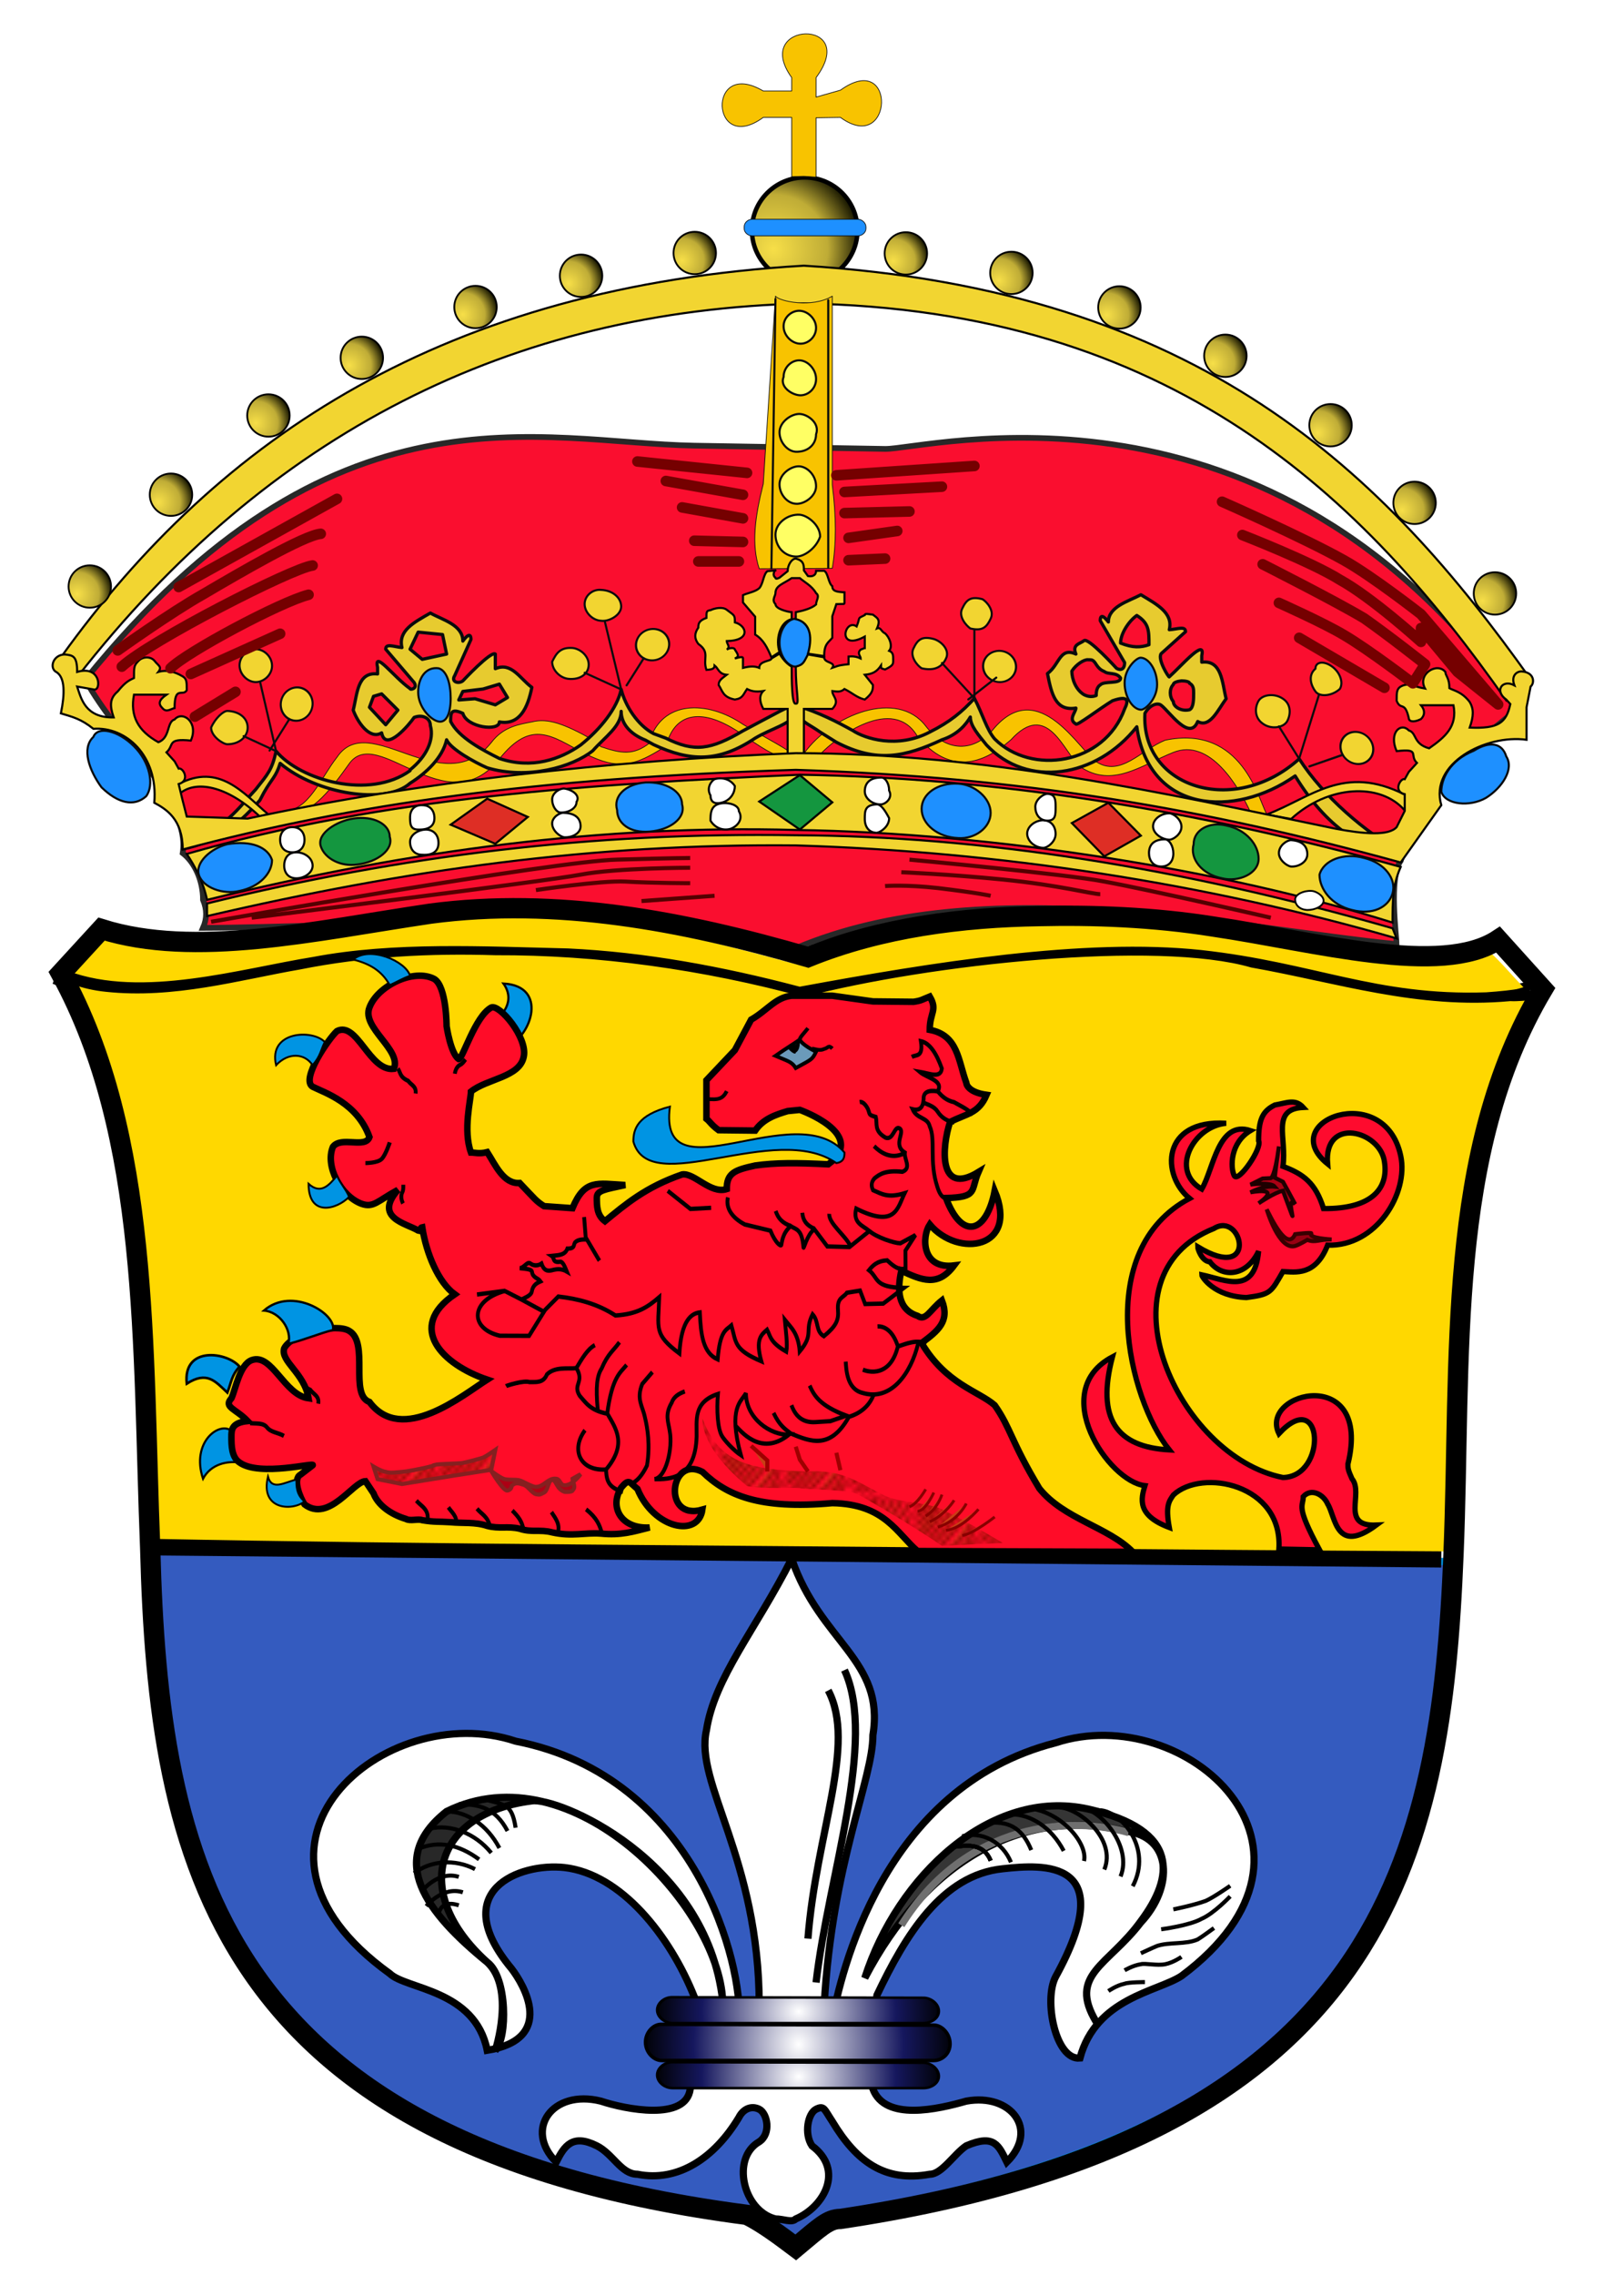
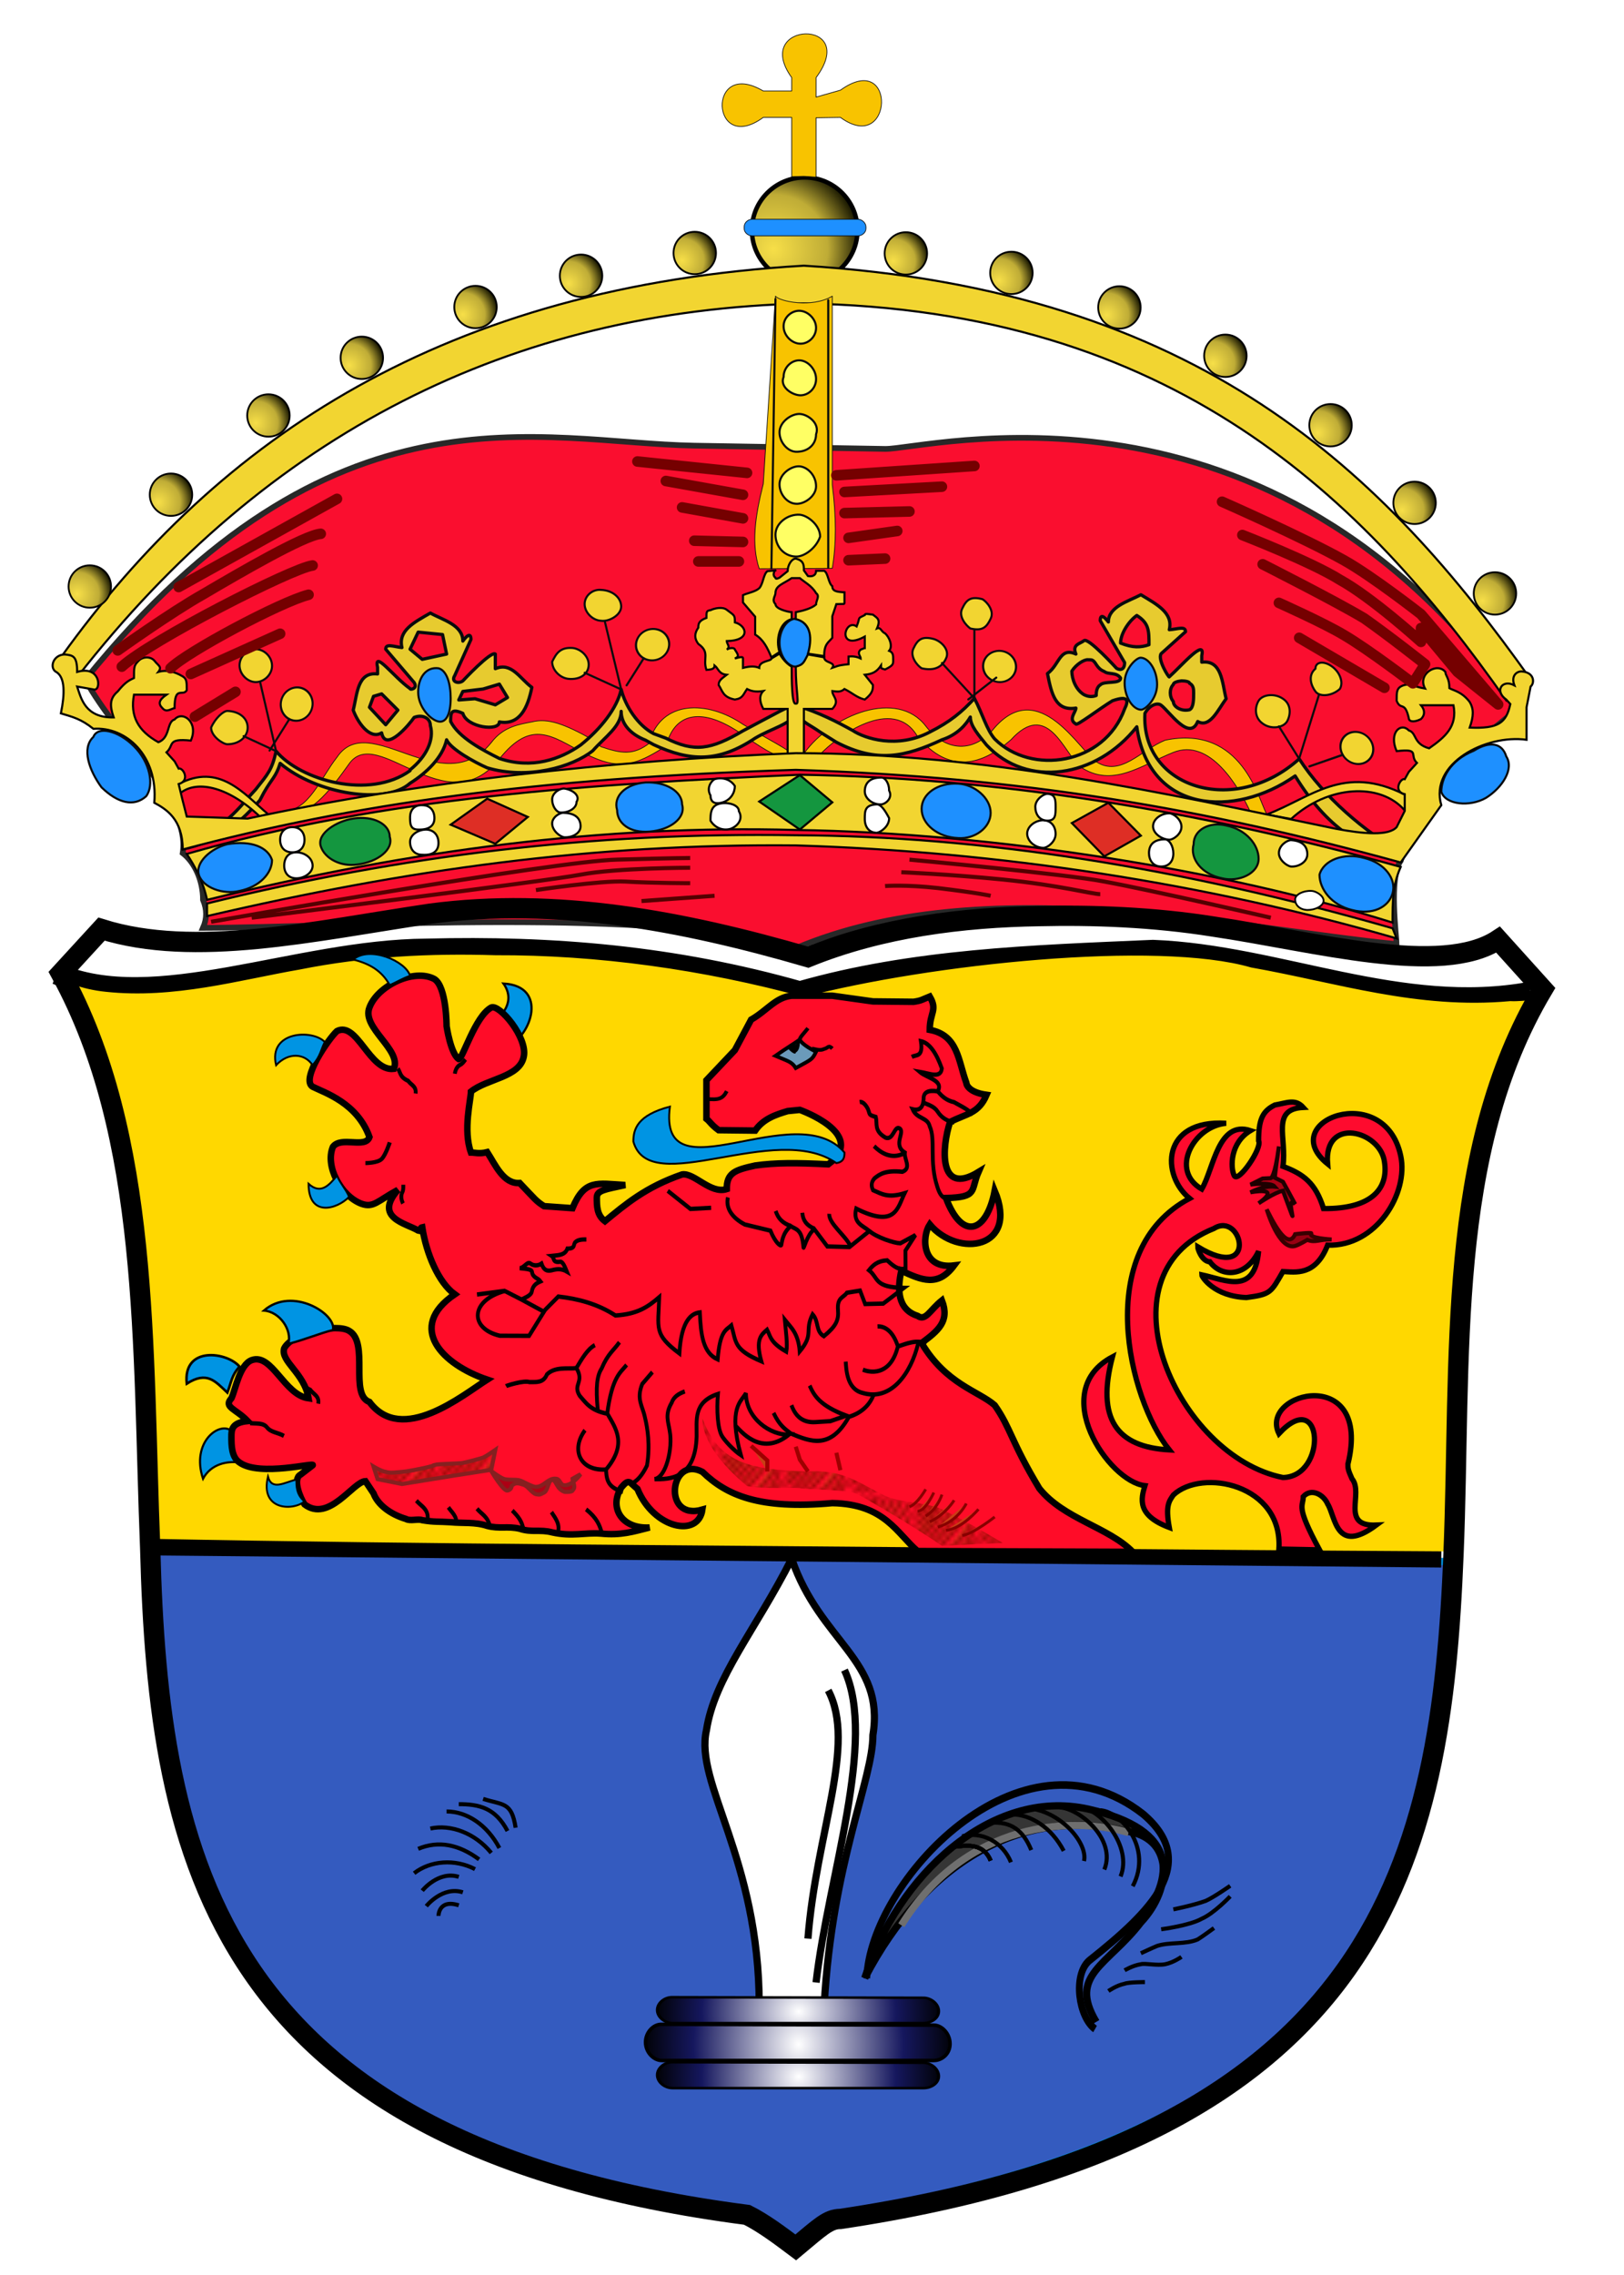
<svg xmlns="http://www.w3.org/2000/svg" xmlns:xlink="http://www.w3.org/1999/xlink" id="svg2" height="560" width="400" version="1.1">
  <title id="title7481">Wappen Darmstadt</title>
  <defs id="defs4">
    <pattern id="pattern3087" xlink:href="#pattern3234" patternTransform="translate(-1759,1055)" />
    <pattern id="pattern3085" xlink:href="#pattern3234" patternTransform="translate(-3738,1561)" />
    <style id="style3608" type="text/css">.str0 {stroke:#0A0B0C;stroke-width:0.176;stroke-linecap:round;stroke-linejoin:round}
    .str2 {stroke:#0A0B0C;stroke-width:0.353}
    .str1 {stroke:#0A0B0C;stroke-width:0.353;stroke-linecap:round;stroke-linejoin:round}
    .fil2 {fill:none}
    .fil6 {fill:#004C85}
    .fil7 {fill:#005395}
    .fil3 {fill:teal}
    .fil5 {fill:dodgerblue}
    .fil9 {fill:#CCCC33}
    .fil4 {fill:#D8DFF1}
    .fil0 {fill:#DA251D}
    .fil1 {fill:#F8C300}
    .fil10 {fill:red}
    .fil8 {fill:white}</style>
    <style id="style5565" type="text/css">.fil12 {fill:#09508E}
    .fil9 {fill:#0F4F73}
    .fil34 {fill:#136993}
    .fil30 {fill:#1376BC}
    .fil32 {fill:#192732}
    .fil14 {fill:#2185C7}
    .fil2 {fill:#225B32}
    .fil11 {fill:#278D42}
    .fil3 {fill:#2B536B}
    .fil8 {fill:#2B6E8F}
    .fil21 {fill:#2C1D1D}
    .fil23 {fill:#2D2D30}
    .fil5 {fill:#2F5355}
    .fil15 {fill:#43201E}
    .fil22 {fill:#473A1C}
    .fil4 {fill:#67371D}
    .fil16 {fill:#692325}
    .fil35 {fill:#716B51}
    .fil18 {fill:#7B651B}
    .fil27 {fill:#878889}
    .fil26 {fill:#8A381F}
    .fil25 {fill:#8D752A}
    .fil17 {fill:#938B6B}
    .fil19 {fill:#952422}
    .fil13 {fill:#987818}
    .fil31 {fill:#988C52}
    .fil10 {fill:#989798}
    .fil0 {fill:#B7AA0B}
    .fil33 {fill:#B7B8B9}
    .fil7 {fill:#BA2B22}
    .fil20 {fill:#C8980F}
    .fil6 {fill:#D4CF0A}
    .fil28 {fill:#DA2E24}
    .fil29 {fill:#E4B302}
    .fil1 {fill:#E5DE0F}
    .fil24 {fill:#FAFAFA}</style>
    <style id="style5253" type="text/css">.str0 {stroke:#0A0B0C;stroke-width:0.176;stroke-linecap:round;stroke-linejoin:round}
    .str2 {stroke:#0A0B0C;stroke-width:0.353}
    .str1 {stroke:#0A0B0C;stroke-width:0.353;stroke-linecap:round;stroke-linejoin:round}
    .fil2 {fill:none}
    .fil6 {fill:#004C85}
    .fil7 {fill:#005395}
    .fil3 {fill:teal}
    .fil5 {fill:dodgerblue}
    .fil9 {fill:#CCCC33}
    .fil4 {fill:#D8DFF1}
    .fil0 {fill:#DA251D}
    .fil1 {fill:#F8C300}
    .fil10 {fill:red}
    .fil8 {fill:white}</style>
    <radialGradient id="radialGradient4411" gradientUnits="userSpaceOnUse" cy="48.55" cx="213.4" gradientTransform="matrix(1.301 -.941 .932 1.289 -109.4 186.8)" r="13.52">
      <stop id="stop4407" stop-color="#f7df48" offset="0" />
      <stop id="stop4415" stop-color="#bfac36" offset=".619" />
      <stop id="stop4413" stop-color="#877a24" offset=".751" />
      <stop id="stop4409" stop-color="#171600" offset="1" />
    </radialGradient>
    <pattern id="pattern3234" width="15.74" patternUnits="userSpaceOnUse" patternTransform="translate(-1737,1055)" height="13.7">
      <path id="path3107-6-3-3-4" d="m13.35 13.35c1-1 2-2 2-3m-15-7c1-1 2-3 2-3m9 13c2-1 3-4 4-6m-15-2c2-1 3-3 4-5m-1 13c5-5 9-10 10-13m-13 9c2 0 6-7 7-9m-7 11c4-2 9-11 9-11m-8 13c3-3 9-10 10-13m-6 13c2-1 10-11 10-12m-7 12c3-1 7-8 7-9m-15 3c2-1 5-5 6-7" stroke="#800" stroke-width=".7" fill="#c83f15" />
    </pattern>
    <radialGradient id="radialGradient3131" gradientUnits="userSpaceOnUse" cy="995.5" cx="-1760" gradientTransform="matrix(1 -.012 .013 1.109 -35.25 -129.1)" r="37.93">
      <stop id="stop6066" stop-color="#fff" offset="0" />
      <stop id="stop4170" stop-color="#15175e" offset=".683" />
      <stop id="stop4168" stop-color="#010206" offset="1" />
    </radialGradient>
  </defs>
  <g id="layer1" transform="translate(1979,-492.8)">
    <use id="use3103" xlink:href="#path4395" transform="matrix(.402 0 0 .402 -894.9 418)" height="560" width="400" y="0" x="0" />
    <use id="use3091" xlink:href="#path4395" transform="matrix(.402 0 0 .402 -914.7 395.7)" height="560" width="400" y="0" x="0" />
    <use id="use3093" xlink:href="#path4395" transform="matrix(.402 0 0 .402 -935.4 376.6)" height="560" width="400" y="0" x="0" />
    <use id="use3095" xlink:href="#path4395" transform="matrix(.402 0 0 .402 -961.3 359.5)" height="560" width="400" y="0" x="0" />
    <use id="use3097" xlink:href="#path4395" transform="matrix(.402 0 0 .402 -987.4 347.6)" height="560" width="400" y="0" x="0" />
    <use id="use3099" xlink:href="#path4395" transform="matrix(.402 0 0 .402 -1014 339.1)" height="560" width="400" y="0" x="0" />
    <use id="use3101" xlink:href="#path4395" transform="matrix(.402 0 0 .402 -1040 334.3)" height="560" width="400" y="0" x="0" />
    <path id="path4395" stroke-linejoin="round" d="m234.2 43.94c0 7.16-5.8 12.97-13 12.97s-13-5.81-13-12.97 5.8-12.97 13-12.97 13 5.81 13 12.97z" transform="translate(-2002,505.5)" stroke="#000" stroke-linecap="round" stroke-width="1.1" fill="url(#radialGradient4411)" />
    <path id="path5489" stroke-linejoin="round" d="m-1781 536.2 3 0.2v-14.6l6-0.1c13 9.5 14-16.8 0-6.7l-6 1.7v-4.8c11-14.8-16-13.9-6 0v3.3h-7c-14-8.3-13 16 0 6.5h7v14.6l3-0.1z" class="fil1 str0" stroke="#0a0b0c" stroke-linecap="round" stroke-width="1.1" fill="#f2d531" />
    <path id="path2996" style="color:#000000" d="m-1635 725.2c0-1.4-2-16.5 1-20.5 8-25.2 22-30.5 29-37.9-61-86.7-146-63.3-156-63.5l-47-0.8c-38-0.7-89-17.8-150 57.6 8 14.6 26 30.1 24 42.7 3 2.3 5 6.8 5 11.5 1 2.4 1 4.6 0 6.9 34-0.1 113-5.3 146 5 46-19.5 109-4.8 148-1z" stroke="#282828" stroke-width="1.4" fill="#fa0e2f" />
    <path id="path3680" stroke-linejoin="round" d="m-1815 676.7-4-1.5c3-9.9 14-10.2 23-4.1 6 3.6 9 5 12 7.1l-4 0.3s-1 0.1-8-4.8c-10-7.1-17-5.6-19 3z" class="fil1 str0" stroke="#0a0b0c" stroke-linecap="round" stroke-width=".514" fill="#f2d531" />
    <path id="path3692" stroke-linejoin="round" d="m-1625 665.8v0.3" class="fil2 str0" stroke="#0a0b0c" stroke-linecap="round" stroke-width=".642" fill="none" />
    <path id="path3694" stroke-linejoin="round" d="m-1622 661.8v0.9 1.3c0 0.3 1 0.5 1 0.8" class="fil2 str0" stroke="#0a0b0c" stroke-linecap="round" stroke-width=".642" fill="none" />
    <path id="path3700" stroke-linejoin="round" d="m-1671 692.7c-3-6.4-10-18.3-19-14.7-8 3.2-15 8.9-23 3.5-4-3.5-8-16.5-17-6.6-7 6.1-15 8.7-23-0.8-6-10.3-20 0.1-24 4.4l-4-0.2c7-9.7 23-15.9 30-6.8 5 6.5 12 6.7 17 0.4 11-12.5 21 5.8 25 8.4 6 3.9 11-2.9 17-5.3 19-3.9 23 14.8 25 18.2z" class="fil1 str0" stroke="#0a0b0c" stroke-linecap="round" stroke-width=".514" fill="#f2d531" />
    <path id="path3710" stroke-linejoin="round" d="m-1896 679.2c-4 5.1-7 13.2-13 13.2l-1 1.1c7 0.9 12-5.7 17-12.7 7-9.9 24 15.2 37-1.2 8-10 13-5.5 21-1.3l2 0.9c7 3.1 11 1.6 17-2.1l-3-1.4c-4 3.1-7 2.6-12 0.9l-2-1.7c-7-3.9-11-5.4-15-4.4-3 0.6-7 1.1-10 5.1-12 14.8-30-8.3-38 3.6z" class="fil1 str0" stroke="#0a0b0c" stroke-linecap="round" stroke-width=".8" fill="#f2d531" />
    <path id="ellipse3780" stroke-linejoin="round" d="m-1868 661.5c1 3.4 0 6.6-2 7.3-2 0.6-5-1.8-6-5.1-1-3.5 1-6.8 4-7.4 2-0.6 3 1.8 4 5.2z" stroke="#0a0b0c" stroke-linecap="round" stroke-width="1.043" fill="#1e90ff" />
    <path id="ellipse3782" stroke-linejoin="round" d="m-1779 651.2c0 3.2-2 5.9-4 5.7-2 0-4-2.7-4-5.9 0-3.3 2-5.9 4-5.9 2 0.1 4 2.9 4 6.1z" stroke="#0a0b0c" stroke-linecap="round" stroke-width=".514" fill="#1e90ff" />
    <path id="ellipse3788" stroke-linejoin="round" d="m-1946 676.5c4 4 5 9.6 3 12.3-3 2.7-7 1.7-11-2.2-3-4.1-5-9.6-2-12.4 1-2.7 6-1.7 10 2.3z" stroke="#0a0b0c" stroke-linecap="round" stroke-width=".514" fill="#1e90ff" />
    <path id="path7237" style="color:#000000" d="m-1928 715.2v3.1c49-11.4 95-17.9 145-17.4 50 1.5 101 9.3 148 22.9l-1-2.5c-52-14.9-101-22.7-147-22.9-50-0.8-97 5-145 16.8z" stroke="#000" stroke-width=".514" fill="#f2d531" />
    <path id="path3788" stroke-linejoin="round" d="m-1698 639.2c-3 1.6-8 2.9-8 6.7-1-1.3-2-2.1-2-0.3l6 10.3c0 1.7-1 2-2 1.4 0 0-7-7.7-8-6.8-1 0.8-3 0.9-2 3.3-4-1.8-4 2.6-7 4.8 1 5.1 2 9.3 7 8.5 0 1-2 2.8 0 3.9 0 0.7 6-3.9 9-5.7 4-1.4 4 0 3 2-5 13.8-23 16.4-32 7.4-2-2.3-3-6.2-5-10-3 3.3-6 5.8-11 8.3-8 4.2-16 1.6-19-0.4-4-2.2-8-4.3-14-6.2-1-0.3-5 2.1-13 6.3-8 4.7-12 5.3-19 1.8l-3-1.1c-4-2.1-7-6.9-8-10.9-1 4.6-5 9.7-10 13.7-5 3.5-12 6-20 3.3-4-2-10-5.1-12-9.1 0-2 0-3.4 3-2 1 3.5 9 4.5 9 2.1 5 0.9 7-3.5 8-8.5-3-2.2-5-6.3-9-4.6v-3.6c-1-0.9-8 6.6-8 6.6-1 0.8-3 0.3-2-1.3l4-8.9c0-1.7-1-1-2 0.4 0-4-5-5.2-8-6.9-4 2.3-8 4.3-7 8.5-2-0.2-4-1.1-4 0.4l7 8.2c1 1.5-1 1.9-1 1.5-4-2.8-9-9.7-8-5.2v1.6c-5-0.6-5 5-6 8.9 1 2.8 4 7.4 7 5.6 1 5 7-2.3 8-3.8 2-0.8 4 0.1 4 2 1 3.5-1 7.7-5 10.9v0.2c-10 7.2-27 2.4-33-4.8-1 4.6-2 5.6-5 9.4l-2 2.2c-5 6-10 9.8-16 10.6v1.9c8-1.7 13-5.2 19-12l1-1.9c2-3.5 3-3.9 4-7.2 9 7.6 26 10.3 32 4.9 4-2.5 8-6.3 9-10.7 1 2.3 7 5.6 10 6.9 10 3 21-0.2 26-4.2 3-3.4 7-6 7-9.7 0 2.9 2 5.5 6 7.1l2 1.1c9 4.2 16 4.4 25-1.6 4-2.4 9-3.5 10-6.2 2 2.6 3 2.6 6 4.7l4 2.5c10 5.2 17 3.6 26-0.6 4-1.3 6-3.9 7-5.6 0 2.2 2 4.4 4 6.9 10 10.7 27 8.1 37-4.5 3 21.3 24 22.6 39 12.1 8 13.1 16 17.1 26 21.1l1-1.7c-10-5.7-20-14.3-26-23.6-16 14.4-39 7.1-38-11.2 1-1.9 3-2.8 4-2 2 1.5 7 9 9 4 3 1.7 5-2.9 7-5.6-1-3.9-1-9.6-6-9v-1.6c1-4.5-5 2.5-8 5.2 0 0.4-3-4.3-2-5.7l6-5.4c0-1.5-2-0.6-4-0.5 1-4.1-3-6.2-7-8.6zm-1 5.1c3 1.9 3 3.7 3 7.2-2 0.7-4 0.8-7-0.4 0-2.3 2-5.4 4-6.8zm-177 4.1 6 0.6 1 4.8-6 1.3-3-2.5 2-4.2zm165 6.8c1 0 1 0.1 1 0.1 1 0.4 1 2 3 2.8 1 0.8 3 0.1 4 1.6 0 1.6-4 0.6-5 1.7-1 0.6-1 2.1-1 2.6-1 0.4-2 0.3-3-0.2-2-1.2-3-3.8-3-5.8 1-1.6 3-2.9 4-2.8zm23 5.2c1 0 2 0.2 2 0.6 1 0.5 1 1.5 1 2.4 0 1.5 0 3.6-1 4.1-2 0.5-4-0.7-4-2-1-1.2-1-3.2 0-4.2 0-0.5 1-0.8 2-0.9zm-168 0.8 2 3.3-3 1.8-5-1.5-4 0.3 1-2.1 5-0.6 4-1.2zm-29 2.4 4 4-3 3.6-4-4.3 1-2.7 2-0.6z" stroke="#0a0b0c" stroke-linecap="round" stroke-width=".8" fill="#e7cb2f" />
    <path id="path7239" style="color:#000000" d="m-1960 659.5-4-4.9c39-54.4 95-91.3 183-96.4 98 6 143 51.2 179 101.8l-6 5.2c-35-49.8-82-96.2-173-97.7-72 1.7-132 31.8-179 92z" stroke="#000" stroke-width=".514" fill="#f2d531" />
    <path id="path3676" stroke-linejoin="round" d="m-1774 632.7c1-6.1 1-12.5 0-20.6v-46.4c-5 3-13 1.3-14 0l-3 46.2c-2 7.9-3 14.8-1 20.9z" class="fil1 str0" stroke="#0a0b0c" stroke-linecap="round" stroke-width=".514" fill="#f2d531" />
    <path id="path7241" style="color:#000000" d="m-1933 703c2 3 4 6.7 5 11.3 50-12.3 98-18.5 145-17.2 49 0.7 106 9.9 147 22.8 0-5.3 0-9.2 2-13.7-50-13.9-99-21.9-148-22.7-51 2.3-102 5.4-151 19.5z" stroke="#000" stroke-width=".514" fill="#f2d531" />
    <path id="path7243" style="color:#000000" d="m-1783 630.3c2 0.5 2 1.6 2 2.9l1 1.4c1 0.2 2-0.1 2-1.3h2c1 0.6 1 3 2 3.8 0 1.2 1 1.4 3 1.5v2.4c0 0.7 0 0.4-2 0.5l-1 3v3 2.3c-1 1.2-2 1.5-2 4.5l-4-0.6c1-3.4 1-7.6-3-8.5v-1.7c2-0.4 4-1 5-1.9 0-1 1-2.1 0-2.8-1-1.8-3-2.8-4-3.7h-2c-2 1.4-4 1.8-4 3.7 0 0.7-1 1.7 0 2.7 0 1.2 3 1.9 4 2v1.7c-3 0.7-4 5.1-3 8.1l-2 1.3c-1-2.4-2-4.4-4-5.6v-4.4l-3-3.5v-1.8c1-0.5 3-0.8 4-1.7 1-1.1 1-3.4 2-4.2l2-0.2c0-0.3-1 1.1 0 1.8 0 0.1 0 0.5 1 0l2-1.6c0-1.5 1-3.1 2-3.1z" stroke="#000" stroke-width=".514" fill="#f2d531" />
    <path id="ellipse7395" stroke-linejoin="round" d="m-1616 677.6c-6 2.4-8 7-8 10.1 1 3.2 7 3.8 11 1.5 4-2.5 7-7.1 5-10.2-1-3.3-4-3.9-8-1.4z" stroke="#0a0b0c" stroke-linecap="round" stroke-width=".514" fill="#1e90ff" />
    <path id="path3855" style="color:#000000" d="m-1667 693.3c11-4.2 19-12.5 34-4.9v3.9c-6-7-19-6.2-28 2.1z" stroke="#000" stroke-width=".514" fill="#f2d531" />
    <path id="path7249" style="color:#000000" d="m-1807 651.3c3 2.1 1 3.6 2 6.4 1-0.1 2-0.1 2-1.1 1 0.8 1 2.1 3 2.3-1 0.8-2 1.3-2 2.5 1 1.5 1 3 4 3.6 2-0.3 2-1.2 3-2.6 1 0.5 2 0.8 4 0.5-1 1-1 2.5 0 4.4h6v11.2h4v-11.2h7c2-2.1 0-3 0-4.4 1 0.1 2 0.4 3-0.5 2 1 3 2.1 5 2.6 2-1.6 2-2.5 2-3.6l-2-2.5c2-0.2 3-0.8 4-2.3 0 0.8 0 0.7 1 1 2-1 2-1.3 2-2.3 0-1.2 0-1.9-1-2.3 1-1.2 0-3.4-1-4.3-1-0.4-1-1.6-2-1.2 1-2.3 0-2.6-1-3.4-1-0.1-2-0.4-2 0.1-2 1-1 0.3-2 2.8-3-2.1-5 6.3 2 2.5v3.1c0-0.3 0-0.3-1 0.1-1 0.9 0 1.6 0 2.2-1-0.5-2-0.6-3-0.5v1.9c-3 0.3-3 0.6-4 0.9 1-1.5-2-1.1-2-2.6l-4-0.7c-1 1.8-1 2.5-3 3 0 6.3 1 9.4 0 9.1-1 0.4-1-6.1-1-9.1-1-0.6-2-1.5-3-3.2l-2 1.2c0 0.7-3 0.5-3 2.3-1-0.4-2-0.5-4 0v-2.3c0-0.3 0-0.6-2 0 1-0.5 1-0.7 0-2.2 0-0.4-1-0.6-2 0 1-0.7 0-1.4 0-2.1 6-0.1 5-3.8 2-4.6 0-1.8 0-1.6-2-3.1-1-0.8-3-0.4-4 0.1-1 0.1-1 0.4-1 1.9-2 0.7-2 1.6-2 2.4-1 1.4-1 2.7 0 4z" stroke="#000" stroke-width=".514" fill="#f2d531" />
    <path id="path3857" style="color:#000000" d="m-1913 693.2c-6-5.1-12-12.7-22-7.4v2.6c4-3.8 12-2.2 20 5.4z" stroke="#000" stroke-width=".514" fill="#f2d531" />
    <path id="path7393" style="color:#000000" d="m-1965 658.3c-2-0.9-1-4.4 2-4.4 2 0.2 3 0.4 3 4.3 6-1.8 6 5 4 4.3l-4-0.7c1 3 2 7.7 9 7.6-1-2.9-1-4.7 1-6.4 2-2.5 3-2.8 4-3.3 0-2.6 0-3.1 1-4.1 1-1.2 3-1.3 4-0.2 1 1.3 2 1.5 1 2.8 2-0.6 4-0.1 6 1.1 1 0.6 1 1.4 1 3.4-1 1.7-3-1.3-3 4.4-1 0.2-2 1.2-3 0-1-1-1-1.9 1-3.3h-8c-1 5.3 1 8.9 6 11.7 3-1.1 2-5 4-5.6 2-2.3 6 0.7 4 5.2-6-0.6-4 1.1-6 2.9l2 2.2 1 1.8c1-0.4 3 2.9 0 3.8l1 4.1 1 3.9 15 0.5c42-9 89-14.3 135-16.1 47 0 90 9.7 133 18.6 7 1.3 13 1.8 15-0.4l2-4v-4.1c-3-0.7-1-4.1 0-3.7l1-1.8 2-2.2c-2-1.9 1-3.6-5-2.9-2-4.5 1-7.2 3-5.1 2 0.6 1 3.3 5 4.4 4-2.8 7-5.4 6-10.6h-8c1 1.2 1 2.4 0 3.4-2 1-3 0.5-3-0.2-1-4.4-2-1.8-3-4.3 0-2 0-2.9 1-3.5 2-1.1 3 0 6 0.5-2-3.6 3-6.6 5-4.1 0 0.9 1 1.5 1 4 1 0.6 3 0.8 5 3.4 1 1.7 1 3.4 0 6.3 7 0.3 9-1.1 10-5.8l-1-1.1c-3-2.1-1-5.1 2-3.5-1-2.7 1-3.6 2-3.4 3 0.3 3 2.9 2 3.7l-1 5.1v8c-10-1.4-24 5.8-21 16.1l-10 14.1c-48-13.2-93-21-149-22.8-64 2-109 8.4-151 19.6 0-7.4-4-9.9-7-11.5 1-11.6-7-18.8-15-18.2-3-2.4-5-2.9-8-3.8 1-4.9 1-8.7-1-10.1z" stroke="#000" stroke-width=".514" fill="#f2d531" />
    <path id="ellipse3784" stroke-linejoin="round" d="m-1694 661.3c0 3.6-3 6.3-4 6.2-2-0.1-4-3.1-4-6.6 0-3.6 3-6.3 4-6.2 2 0.1 4 3.1 4 6.6z" stroke="#0a0b0c" stroke-linecap="round" stroke-width=".514" fill="#1e90ff" />
    <path id="ellipse4643" stroke-linejoin="round" d="m-1876 663.2c0 3.6 3 6.8 5 7.2s3-2.1 3-5.7c0-3.7-1-6.9-3-7.4-3-0.4-5 2.2-5 5.9z" stroke="#0a0b0c" stroke-linecap="round" stroke-width=".514" fill="#1e90ff" />
    <path id="line5463" stroke-linejoin="round" d="m-1775 566.7v65.8" stroke="#0a0b0c" stroke-linecap="round" stroke-width=".514" fill="none" />
    <path id="line5465" stroke-linejoin="round" d="m-1788 566.4-1 66.3" stroke="#0a0b0c" stroke-linecap="round" stroke-width=".514" fill="none" />
    <path id="ellipse5467" stroke-linejoin="round" d="m-1777 624.9c-1 2.9-4 5-6 4.9-3-0.1-5-2.6-5-5.4s3-5.1 6-4.9c2 0.2 5 2.6 5 5.4z" stroke="#0a0b0c" stroke-linecap="round" stroke-width=".514" fill="#ffff64" />
    <path id="ellipse5469" stroke-linejoin="round" d="m-1778 612.5c0 2.5-3 4.5-5 4.3-2-0.1-4-2.2-4-4.8s3-4.6 5-4.4 4 2.3 4 4.9z" stroke="#0a0b0c" stroke-linecap="round" stroke-width=".514" fill="#ffff64" />
    <path id="ellipse5471" stroke-linejoin="round" d="m-1778 599.7c0 2.5-2 4.4-5 4.3-2-0.1-4-2.3-4-4.8 0-2.6 3-4.6 5-4.5s5 2.3 4 5z" stroke="#0a0b0c" stroke-linecap="round" stroke-width=".514" fill="#ffff64" />
    <path id="ellipse5473" stroke-linejoin="round" d="m-1778 573.5c0 2.3-2 4-4 3.9s-4-2-4-4.3c0-2.2 2-3.9 4-3.8s4 2 4 4.2z" stroke="#0a0b0c" stroke-linecap="round" stroke-width=".514" fill="#ffff64" />
    <path id="ellipse5475" stroke-linejoin="round" d="m-1778 586.1c0 2.4-2 4.1-4 4s-5-2.1-4-4.5c0-2.4 2-4.2 4-4.1s4 2.2 4 4.6z" stroke="#0a0b0c" stroke-linecap="round" stroke-width=".514" fill="#ffff64" />
    <path id="polygon3748" stroke-linejoin="round" d="m-1911 677.7-4-17.3z" stroke="#0a0b0c" stroke-linecap="round" stroke-width=".514" fill="none" />
    <path id="ellipse3752" stroke-linejoin="round" d="m-1918 671.9c0 2.2-2 4.1-5 4.1-1 0-4-1.9-4-4.1 1-2.3 3-4.1 4-4.1 3 0.1 5 1.8 5 4.1z" stroke="#0a0b0c" stroke-linecap="round" stroke-width=".514" fill="#f2d531" />
    <path id="polygon6495" stroke-linejoin="round" d="m-1919 674 8 3.7z" stroke="#0a0b0c" stroke-linecap="round" stroke-width=".514" fill="none" />
    <g id="g6501" stroke-linejoin="round" transform="matrix(-.077 .052 .049 .082 -2232 728.3)" stroke="#0a0b0c" stroke-linecap="round">
      <path id="ellipse6503" d="m0.64 0c0 0.374-0.286 0.678-0.64 0.678s-0.64-0.304-0.64-0.678 0.286-0.678 0.64-0.678 0.64 0.304 0.64 0.678z" transform="matrix(67.83 .651 -.715 61.74 -3361 1373)" stroke-width=".084" fill="#f2d531" />
      <path id="polygon6505" d="m90.86 81.62-1.42-4.9z" transform="matrix(12.92,-14.6,14.19,12.14,-5568,1769)" stroke-width=".285" fill="none" />
    </g>
    <path id="ellipse6509" stroke-linejoin="round" d="m-1912 656.7c0 2.2-2 4-4 4s-4-1.9-4-4.1c0-2.3 2-4 4-4s4 1.8 4 4.1z" stroke="#0a0b0c" stroke-linecap="round" stroke-width=".514" fill="#f2d531" />
    <path id="polygon6525" stroke-linejoin="round" d="m-1830 645.9 4 16.6z" stroke="#0a0b0c" stroke-linecap="round" stroke-width=".514" fill="none" />
    <path id="ellipse6527" stroke-linejoin="round" d="m-1834 656.4c0 2.2-2 3.8-5 3.5-2-0.2-4-2.1-4-4.2 1-2.1 2-3.6 5-3.4 2 0.2 4 2 4 4.1z" stroke="#0a0b0c" stroke-linecap="round" stroke-width=".514" fill="#f2d531" />
    <path id="polygon6529" stroke-linejoin="round" d="m-1826 662.5-9-4.1z" stroke="#0a0b0c" stroke-linecap="round" stroke-width=".514" fill="none" />
    <g id="g6531" stroke-linejoin="round" stroke="#0a0b0c" stroke-linecap="round" transform="matrix(-.084 .043 .044 .081 -2161 684.8)">
      <path id="ellipse6533" d="m0.64 0c0 0.374-0.286 0.678-0.64 0.678s-0.64-0.304-0.64-0.678 0.286-0.678 0.64-0.678 0.64 0.304 0.64 0.678z" transform="matrix(67.83 .651 -.715 61.74 -3361 1373)" stroke-width=".085" fill="#f2d531" />
      <path id="polygon6535" d="m89.44 76.72 0.74 4.48-0.74-4.48z" transform="matrix(12.92,-14.6,14.19,12.14,-5568,1769)" stroke-width=".289" fill="none" />
    </g>
    <path id="ellipse6539" stroke-linejoin="round" d="m-1826 642.1c0 2.1-3 3.8-5 3.5-2-0.1-4-2-4-4.1s2-3.7 4-3.5c3 0.1 5 2 5 4.1z" stroke="#0a0b0c" stroke-linecap="round" stroke-width=".514" fill="#f2d531" />
    <path id="polygon6543" stroke-linejoin="round" d="m-1739 647.6v17.1z" stroke="#0a0b0c" stroke-linecap="round" stroke-width=".514" fill="none" />
    <path id="ellipse6545" stroke-linejoin="round" d="m-1746 654.9c-1 2.2-3 3.1-6 2.4-1-0.6-3-2.9-2-4.9 1-2.1 2-3.1 5-2.3 2 0.6 4 2.8 3 4.8z" stroke="#0a0b0c" stroke-linecap="round" stroke-width=".514" fill="#f2d531" />
    <path id="polygon6547" stroke-linejoin="round" d="m-1739 664.7-8-8.7 8 8.7z" stroke="#0a0b0c" stroke-linecap="round" stroke-width=".514" fill="none" />
    <g id="g6549" stroke-linejoin="round" stroke="#0a0b0c" stroke-linecap="round" transform="matrix(-.09 .022 .026 .089 -2069 608.6)">
      <path id="ellipse6551" d="m0.943-0.086c0 0.374-0.286 0.678-0.64 0.678s-0.64-0.304-0.64-0.678 0.286-0.678 0.64-0.678 0.64 0.304 0.64 0.678z" transform="matrix(67.83 .651 -.715 61.74 -3361 1373)" stroke-width=".085" fill="#f2d531" />
      <path id="polygon6553" d="m89.44 76.72 1.42 4.9z" transform="matrix(12.92,-14.6,14.19,12.14,-5568,1769)" stroke-width=".289" fill="none" />
    </g>
    <path id="ellipse6555" stroke-linejoin="round" d="m-1735 645.1c-1 2.1-2 3.1-5 2.4-1-0.7-3-2.9-2-4.9 1-2.1 2-3.1 5-2.3 1 0.6 3 2.8 2 4.8z" stroke="#0a0b0c" stroke-linecap="round" stroke-width=".514" fill="#f2d531" />
    <path id="polygon6561" stroke-linejoin="round" d="m-1654 663.4-5 16.1z" stroke="#0a0b0c" stroke-linecap="round" stroke-width=".514" fill="none" />
    <path id="ellipse6563" stroke-linejoin="round" d="m-1662 670.4c-1 1.6-4 2-6 0.5-2-1.4-2-3.9-1-5.6 1-1.6 4-1.9 6-0.5 2 1.3 2 3.8 1 5.6z" stroke="#0a0b0c" stroke-linecap="round" stroke-width=".514" fill="#f2d531" />
    <path id="polygon6565" stroke-linejoin="round" d="m-1659 679.6-5-8z" stroke="#0a0b0c" stroke-linecap="round" stroke-width=".514" fill="none" />
    <g id="g6567" stroke-linejoin="round" stroke="#0a0b0c" stroke-linecap="round" transform="matrix(-.093 -.009 -.001 .094 -1956 517.6)">
      <path id="ellipse6569" d="m0.64 0c0 0.374-0.286 0.678-0.64 0.678s-0.64-0.304-0.64-0.678 0.286-0.678 0.64-0.678 0.64 0.304 0.64 0.678z" transform="matrix(67.83 .651 -.715 61.74 -3361 1373)" stroke-width=".085" fill="#f2d531" />
      <path id="polygon6571" d="m89.44 76.72 1.42 4.9z" transform="matrix(12.92,-14.6,14.19,12.14,-5568,1769)" stroke-width=".289" fill="none" />
    </g>
    <path id="ellipse6573" stroke-linejoin="round" d="m-1649 662.4c-2 1.8-5 2-6 0.6-1-1.3-2-3.9 0-5.6 0-1.7 2-2 4-0.6s3 4 2 5.6z" stroke="#0a0b0c" stroke-linecap="round" stroke-width=".514" fill="#f2d531" />
    <path id="ellipse6609" stroke-linejoin="round" d="m-1923 700.6c-4 1-8 4.5-7 7.6s6 4.9 10 3.9c5-1 8-4.4 8-7.6-1-3.1-5-4.9-11-3.9z" stroke="#0a0b0c" stroke-linecap="round" stroke-width=".514" fill="#1e90ff" />
    <path id="ellipse6611" stroke-linejoin="round" d="m-1643 704c5 1.2 8 5.1 7 8.7-1 3.5-5 5.4-10 4.1-5-1.2-8-5.1-8-8.7 1-3.6 6-5.5 11-4.1z" stroke="#0a0b0c" stroke-linecap="round" stroke-width=".514" fill="#1e90ff" />
    <path id="path6617" d="m-1902 705.9c0 1.7-2 3.1-4 3.1s-3-1.4-3-3.1c0-1.9 1-3.3 3-3.3s4 1.4 4 3.3z" fill-rule="evenodd" stroke="#000" stroke-width=".514" fill="#fff" />
    <path id="path6619" d="m-1904 699.5c0 1.8-1 3.1-3 3.1s-3-1.3-3-3.1c0-1.7 1-3.1 3-3.1s3 1.4 3 3.1z" fill-rule="evenodd" stroke="#000" stroke-width=".514" fill="#fff" />
    <path id="path6621" d="m-1871 700.3c0 1.7-1 3.1-4 2.9-2 0-3-1.4-3-3.2 0-1.7 2-3 4-3 2 0.1 3 1.5 3 3.3z" fill-rule="evenodd" stroke="#000" stroke-width=".514" fill="#fff" />
    <path id="path6623" d="m-1872 694.2c0 1.6-1 2.9-4 2.8-2 0-2-1.5-2-3.1s1-3 3-2.9c2 0 3 1.4 3 3.2z" fill-rule="evenodd" stroke="#000" stroke-width=".514" fill="#fff" />
    <path id="ellipse6625" stroke-linejoin="round" d="m-1892 694.3c-4 0.6-9 3.6-8 6.8 1 3.1 5 5.1 9 4.5 5-0.6 9-3.7 8-6.8 0-3.1-4-5.3-9-4.5z" stroke="#0a0b0c" stroke-linecap="round" stroke-width=".514" fill="#14963f" />
    <path id="path6627" style="color:#000000" d="m-1868 695.8 9-6.4 10 4.5-8 6.6z" stroke="#000" stroke-width=".514" fill="#de2e25" />
    <path id="path6641" d="m-1664 702.8c0 1.7 2 3.2 3 3.3 2 0.1 4-1.2 4-3s-1-3.3-4-3.5c-1 0-3 1.3-3 3.2z" fill-rule="evenodd" stroke="#000" stroke-width=".514" fill="#fff" />
    <path id="path6643" d="m-1696 702.8c0 1.7 1 3.3 3 3.3s3-1.4 3-3.2c0-1.9-1-3.4-2-3.5-3 0-4 1.5-4 3.4z" fill-rule="evenodd" stroke="#000" stroke-width=".514" fill="#fff" />
    <path id="path6645" d="m-1695 696.2c0 1.7 2 3.2 4 3.3 1 0 3-1.4 3-3.2s-2-3.3-3-3.3c-2 0-4 1.4-4 3.2z" fill-rule="evenodd" stroke="#000" stroke-width=".514" fill="#fff" />
    <path id="ellipse6647" stroke-linejoin="round" d="m-1677 696c5 1 8 4.8 8 8.2 0 3.7-5 5.8-9 4.8-5-1-8-4.8-7-8.4 0-3.6 4-5.6 8-4.6z" stroke="#0a0b0c" stroke-linecap="round" stroke-width=".514" fill="#14963f" />
    <path id="path6649" style="color:#000000" d="m-1698 698.5-8-8.1-9 5 8 8.2z" stroke="#000" stroke-width=".514" fill="#de2e25" />
    <path id="path6662" d="m-1726 698c0 1.9 2 3.5 4 3.5 1 0 3-1.5 3-3.4 0-1.8-1-3.3-3-3.4-2 0-4 1.5-4 3.3z" fill-rule="evenodd" stroke="#000" stroke-width=".514" fill="#fff" />
    <path id="path6664" d="m-1724 691.4c0 1.8 1 3.4 3 3.4s2-1.4 2-3.3c0-1.7 0-3.2-2-3.3-1 0-3 1.4-3 3.2z" fill-rule="evenodd" stroke="#000" stroke-width=".514" fill="#fff" />
    <path id="ellipse6666" stroke-linejoin="round" d="m-1743 685.7c4 0.2 8 3.5 8 7.2s-4 6.5-8 6.2c-5-0.2-9-3.4-9-7.2 0-3.7 4-6.5 9-6.2z" stroke="#0a0b0c" stroke-linecap="round" stroke-width=".514" fill="#1e90ff" />
    <path id="path6668" d="m-1766 694.4c0 1.9 1 3.4 3 3.4 1-0.2 3-1.6 3-3.6-1-1.9-2-3.4-3-3.4-3 0.1-3 1.6-3 3.6z" fill-rule="evenodd" stroke="#000" stroke-width=".514" fill="#fff" />
    <path id="path6670" d="m-1766 687.6c0 1.8 2 3.3 4 3.2 1 0 3-1.5 2-3.4 0-1.8-1-3.3-2-3.2-3 0-4 1.6-4 3.4z" fill-rule="evenodd" stroke="#000" stroke-width=".514" fill="#fff" />
    <path id="path6678" style="color:#000000" d="m-1792 690.1 10-6.5 8 6.7-8 6.7z" stroke="#000" stroke-width=".514" fill="#14963f" />
    <path id="path6680" d="m-1804 694.8c1 1.7 3 2.6 5 2 2-0.8 3-2.6 2-4.3 0-1.7-3-2.4-5-1.8s-2 2.5-2 4.1z" fill-rule="evenodd" stroke="#000" stroke-width=".514" fill="#fff" />
    <path id="path6682" d="m-1804 688.6c0 1.6 1 2.3 3 1.7s3-2.4 3-4c-1-1.6-3-2.3-5-1.7-1 0.6-2 2.3-1 4z" fill-rule="evenodd" stroke="#000" stroke-width=".514" fill="#fff" />
    <path id="path6684" d="m-1836 696.2c0 1.7-2 2.8-4 2.7-1-0.1-3-1.6-3-3.4 0-1.6 2-2.8 3-2.6 3 0.1 4 1.6 4 3.3z" fill-rule="evenodd" stroke="#000" stroke-width=".514" fill="#fff" />
    <path id="path6686" d="m-1837 690.2c0 1.6-2 2.7-4 2.6-1-0.1-2-1.6-2-3.2 0-1.7 2-2.8 3-2.7 2 0.3 4 1.7 3 3.3z" fill-rule="evenodd" stroke="#000" stroke-width=".514" fill="#fff" />
    <path id="ellipse6688" stroke-linejoin="round" d="m-1820 685.4c5-0.2 9 2.2 9 5.4 1 3.4-3 6.3-8 6.7s-8-2.1-8-5.3c-1-3.4 2-6.4 7-6.8z" stroke="#0a0b0c" stroke-linecap="round" stroke-width=".514" fill="#1e90ff" />
    <g id="g5335" fill="#201e39" transform="translate(-22.71 .862)">
      <path id="path5493" stroke-linejoin="round" d="m-1771 545.9h26c1 0 2 0.9 2 1.9v0.4c0 1-1 1.8-2 1.8h-26c-1 0-2-0.8-2-1.8v-0.4c0-1.1 1-1.9 2-1.9z" stroke="#0a0b0c" stroke-linecap="round" stroke-width=".42" class="fil5 str0" fill="#201e39" />
    </g>
    <path id="path6639" d="m-1660 714.2c0 1.3 1 2.5 3 2.6 2 0 4-1 4-2.3s-2-2.4-3-2.4c-2-0.1-4 0.9-4 2.1z" fill-rule="evenodd" stroke="#000" stroke-width=".443" fill="#fff" />
    <path id="path3160" d="m-1943 874.4c0 24.1 3 48.3 10 71.2 7 25.5 23 47.2 43 60.4 29 19 62 26 94 31 5 1 9 4 13 7 5-3 10-7 15-7 35-6 69-16 100-38 22-16.3 37-42.8 42-71.6 4-16.5 5-33.5 5-50.2-107-0.9-214-1.9-322-2.8z" fill-rule="evenodd" stroke="#0094e3" stroke-width="1.792" fill="#345bbf" />
    <g id="g4191" transform="matrix(.507 .002 -.002 .568 -2354 504.4)">
      <path id="path4187" d="m1164 832.8c1-41 74-113.2 134-71.6 28 21 4 42.2-26 63.6-8 6.4-5 24.5 3 29.6" stroke="#000" stroke-width="3.299" fill="none" />
    </g>
    <path id="path4171" style="color:#000000" d="m-1784 876.5c-9 17.7-19 29.2-21 42.2-3 13.1 13 31.5 13 67.8l16-0.1c2-35.3 12-55.5 12-66.5 3-18.5-13-22.9-20-43.4z" stroke="#000" stroke-width="1.771" fill="#fff" />
    <path id="path4309" style="color:#000000" d="m-1775 908.9c7 13.3-3 35.1-5 61.1" stroke="#000" stroke-width="1.771" fill="none" />
    <path id="path4311" style="color:#000000" d="m-1771 903.9c8 17.3-4 50.9-7 76.9" stroke="#000" stroke-width="1.771" fill="none" />
-     <path id="path4355" style="color:#000000" d="m-1774 989.8c2-10.2 12-57 55-68 32-10.5 73 26.1 31 57.4-6 3.9-21 5.4-25 20.2-6 0.6-9-14.3-6-20 16-29.1-3-27.7-13-26.6-15 1.5-24 16.4-31 31.1-1 7-2 14.5-1 23.1 3 8 16 5 23 3 11-2 18 7 10 15-2-4-3-7-10-4-3 2-6 7-9 7-11 2-18-3-24-13-2-3-2-4-4-3s-3 6-1 9c8 6 3 15-4 18-1 1-3 0-5 0-8-2-11-15-4-19 3-2 2-7 0-8s-4 0-5 2c-6 10-15 16-25 14-4 0-6-5-10-7-6-3-8 0-10 4-8-8-1-18 11-15 6 2 21 5 22-3 2-7.6 3-15.2 1-22.7-6-15-18-30.2-32-31.8-11-1.2-29 5.7-13 24.9 3 3.9 11 17.3-6 20.1-3-15-20-15-24-18.9-44-31.7-1-67.9 31-57.2 45 8.8 56 55.9 55 68.6l23-0.2z" stroke="#000" stroke-width="1.771" fill="#fff" />
    <path id="path4100" d="m-1709 990.5c-7-11.8 3-13.7 11-24.8 8-10.7 10-22.4-13-27.6-24-5.3-47 16.6-55 41.6 15-28.8 39-42.2 64-36.2 12 1.3 12 14 4 22.5-8 10.5-18 12.9-11 24.5z" stroke="#000" stroke-width="1.771" fill="#353535" />
    <path id="path4146" d="m-1757 966.7c16-25.6 42-26.9 56-22.8" stroke="#6f6f6f" stroke-width="1.771" fill="none" />
-     <path id="path4201" d="m-1857 997.5s5-15.2-2-21.7c-19-17.1-13-36.7 11-39.7 6-1 43 14 47 49.2-1-23.3-37-61.9-68-46.6-15 11.8-5 24.9 10 37.1 5 3.7 5 18.8 2 21.7z" stroke="#000" stroke-width="1.771" fill="#282828" />
    <path id="path1519" d="m-1749 1e3c2 0 4-1.6 4-4.1s-2-4.6-4-4.6l-67-0.2c-2-0.1-4 1.9-4 4.4s2 4.5 4 4.5h67z" stroke="#000" stroke-width=".866" fill="url(#radialGradient3131)" />
    <path id="path3156" style="color:#000000" d="m-1944 873 320 3" stroke="#000" stroke-width="5.312" />
    <path id="path3158" style="color:#000000" d="m-1965 732.5c24 10.4 59-5.8 91-6 31-0.8 61 1.7 92 10.5 28-8 57-8.9 87-10.2 31 1.2 61 16.2 93 10.3" stroke="#000" stroke-width="5.312" fill="none" />
    <path id="path3950" d="m-1781 738.9c-25-6.8-51-10.4-76-10.3-16-0.5-32 0.3-48 3.5-15 2.6-31 7.3-48 5.5-3-0.3-6-1-8-1.8 8 16.4 12 34.7 15 52.9 2 27.2 2 54.9 3 82.2 71 1.4 141 1.6 212 2.3 37 0.3 72 0.6 107 0.8 1-23.9 1-47.7 4-71.5 1-27.8 16-60.5 18-62.8-1 0-3 0.3-5 0.2-23 2.1-43-4.6-64-8.3-23-6.7-79-0.8-110 7.3z" fill-rule="evenodd" stroke="#ffd800" stroke-width="1.333" fill="#ffd800" />
-     <path id="path3952" d="m-1856 718.9c-32-0.8-63 12.2-95 6.4-2-0.3-4-1.3-4-0.9-3 2.4-5 4.6-7 6.8 18 6.7 42-0.6 60-3.5 20-3.8 42-2.6 63-2.1 19 0.9 38 4.4 57 9.4 32-5.9 70-12.1 99-9 28 3.1 43 11.3 70 10.4 3-0.2 7-0.6 8-0.9-2-2.1-5-5.7-8-8.3-19 5.5-38-0.1-56-2.6-30-5.8-60-5.5-90-0.3-8 1.2-17 4.6-24 6.5-24-6.5-48-12.7-73-11.9z" fill-rule="evenodd" stroke="#ffd800" stroke-width="1.328" fill="#ffd800" />
    <path id="path4396" style="color:#000000" d="m-1669 800.8c-1 10.8-8 7.1-14 5.8 0 0.5 3 5.3 11 5.6 6-0.8 6-1.2 9-6.4 3 0.1 8 1.2 11-6.5 12 0.4 20-12.8 18-22-4-18.7-31-8.5-18 2-1-11.8 13-8.2 14-0.5 1 6.5-3 11.6-15 11.5-2-6.4-5-8.5-10-10.4 1-7.1-3-14.1 5-14.5-2-2.2-4-1.1-7-0.6-3 1.5-4 3.5-4 8.8 1 1.7-5 10.5-6 8.6-1-2.1-1-8.1 4-11.1-8-2.6-9 9.3-12 14.4-8-4.6-2-15.5 6-16.2-16-1-16 12.8-9 18.5-24 12.7-15 49.4-5 61.9-13-0.7-18-7.7-14-22.9-16 8.4-1 30.7 8 31.7-1 3.3-2 7.3 6 10.3-1-5.5 0-6.5 1-8 7-6.6 27-2.7 26 13.3l10 0.2c-6-11.1-4-10.5-4-13.1 2-2.2 5-0.5 6 1.8 2 3.2 2 12.6 12 5.2-9 0.4-3-7.8-6-11.4-1-2.2-1-2.6-1-3.6 6-24.6-22-17.8-17-7.5 11-11.8 12 10.6 1 10.8-26-5.2-46-49.7-17-61.3 7-4.4 11 13.6-4 4.5 0 0.5 1 3.6 3 3.7 3 4 9 3.7 12-2.6z" stroke="#000" stroke-width="1.3" fill="#fe0b2e" />
    <path id="path6872" d="m-1923 835.6c-3-2.8-5-5.4-10-2.2-1-9.4 10-7.8 13-4.2-2 2.2-2 3.8-3 6.4z" stroke="#000" stroke-width=".621" fill="#0094e3" />
    <path id="path6878" d="m-1920 852.8c-3-0.4-7 0.3-9 4-3-9 4-14.2 7-11.8 0 2.6 2 5 2 7.8z" stroke="#000" stroke-width=".515" fill="#0094e3" />
    <path id="path6868" d="m-1859 744.9c4-1.6 7-5.8 4-10 11 0.6 7 12.8 1 15.5-1-2.2-4-3.3-5-5.5z" stroke="#000" stroke-width=".543" fill="#0094e3" />
    <path id="path4384" style="color:#000000" d="m-1811 781.9c-9 3.1-14 7.4-19 11.5-2-1.5-2-3.7-2-5.8 0-1.8 2-2 7-3.1-7-0.4-10-1.5-13 5.7l-7-0.5c-2-1.3-2-1.5-6-5.7-4 0.3-6-4.5-8-7.6-2 0.5-3 0.1-4 0.1-2-5.5 0-13.2 0-15 4-3.2 12-3.5 13-8.6 1-4.7-6-13-8-12.1-4 2.2-7 12.6-8 12.7-2-1.3-3-8.1-3-8.1s0-9.7-3-11.6c-5-2.7-14 1.6-16 7-2 5 8 10.4 6 15.1-6 0.7-9-11.8-14-9.3-2 1.8-9 11.9-6 13.7 3 1.5 11 4 14 12.4-1 2.9-7-0.3-9 2.4-2 4.8 2 12.1 7 14 3 1.1 4-0.7 9-3.4-6 6.9 2 8.2 5 10 2 0.5 0-0.6 1-0.8 1 6.5 4 13.6 8 16.5-12 8.2-3 17.3 8 21-6 3.8-21 16.2-29 5.5-5-1.8 0-14.6-5-17.5-3-1.9-14 0.4-16 4.3-1 3.2 5 6.1 6 12.3-6-0.8-9-11.2-14-9.4-3 1.1-4 7.3-5 9.4-2 2.2 1 2.5 4 5.6-4 0.4-4 2.2-4 3.9 0 2 0 5 2 6.3 5 3.6 19-0.2 18 0.7l-3 2.3c-2 1.1 0 5.8 1 7.3 6 4.6 12-5.6 15-5.7l2 3c1 2.7 4 5.1 8 6.3 1 0.6 3-0.1 4 0.3 3 0.5 4 0.3 7 0.5 3 0.3 6-0.1 9 0.9 3 0.8 5 0 8 0.7 3 1 5 0.1 8 0.9 5 1.1 8 0 12 0.3 5 0.5 8-0.5 12-1.5-7 0.4-10-5-7-9.8 2-2.4 2-1.3 4 0.3 4 9.8 15 12.1 16 5.1-10 2.9-8-13.5 0-9.3 6 5.8 14 9.3 32 7.7 13 0.2 16 7.6 21 11.8l53 0.2c-6-6.1-17-8.1-23-15.6-7-11.6-7-14.8-11-20.5-4-3.5-12-5.2-18-15.3 4-3 7-5.3 5-10.5-3 2.4-4 5.2-6 3.8-5-1.6-5-6.6-4-11.1 5 2.3 9 4.1 13-1.3-8 1-8-7-6-10.1 7 8.3 22 6 16-8.3-2 10.4-8 12.4-12 1.8 8-0.2 6-1.8 8-6.4-10 6.1-9-6.3-7-12.3 4-2.1 7-2 9-6.7-5-0.7-5-3-5-3-2-5.4-2-11.7-9-13 0-4.3 2-4.8 0-8.2-2 0.8-2 1-4 1.3l-10-0.1-10-1.4h-10c-4 0.4-6 3.6-10 5.9l-4 7.5-7 7.4v9.5c1 0.8 1 1.3 3 2.8l9 0.1c2-2.9 5-3.9 8-4.8l3-0.3c3 1.1 16 6.7 7 13.4-8-0.4-13-0.4-18 0.3-5 1.1-7 1.8-7 5.8-4 1.3-8-4.1-11-3.6z" stroke="#000" stroke-width="1.6" fill="#ff0c28" />
    <g id="g6898" transform="matrix(.53 .002 -.003 .599 -1978 491.8)" stroke="#000" stroke-width="1.776" fill="none">
      <path id="path4424" style="color:#000000" d="m222.8 532.9 13.2-1.6c-16.5 4-16.7 15.6-2.5 18.5h13.6l7.4-10.7 6.1-5.5c9 0.9 18 2.8 26.6 7.7 10.3-0.6 15.1-3.6 20.3-7.6-0.4 13-2.5 15.2 9.5 23.1 0.8-13.9 5.7-16.5 9.4-16.9 0.5 9.1 1.5 16.6 8.4 19.3 1-11.9 3.9-12.1 6.3-14 2.3 7 1.1 9.9 14 14.7-2.9-9.1-0.1-10.9 2.6-13 1.6 2.7 1.4 5.2 9 9 0.6-3.1-0.3-8.4-0.8-13.1 2.9 3.2 6.3 5.4 7 13 6.8-7.3 2-8.3 5.9-15.3 3.1 3 1.3 6.9 5.3 9 5.7-4.2 6.9-6.6 6.5-10.8-0.5-5.2 2.5-5 4.1-7.1l6.1-0.9 2.4 5.5 8.4-0.2 9.6-6.5c-14-0.1-11.7-4-16.3-7.2 1.8-2 3.8-3.8 8.4-4.1 2.3 1.8 5.1 4.3 8.6 3.3l-0.1-7.3 4.6-6.4-7 3.4c-3-0.1-10.8-2.3-14.6-5.1" />
      <path id="path4426" style="color:#000000" d="m236.5 570.5c0.3-0.2 8.2-2.5 10.9-1.7 3.1-0.1 6.4 0.5 8.1-3.2 3.8-3.3 9.8-2.2 13.7-2.6 3.9 5.9-1.9 6.6 1.6 11.4 2.9 2.8 4.8 5.9 12.9 7.3 3.9 6 9.4 12.4-0.5 22.9-11.8 0.8-16.7-7.8-9.9-16.1" />
      <path id="path4428" style="color:#000000" d="m289.1 552.3c-2.7 3.4-5.4 4.8-8.2 10.8-2.1 2.9-2.8 7.3-1.7 17.2" />
      <path id="path4430" style="color:#000000" d="m277.7 553.5c-3.5 1.7-6.1 5.8-8.5 9.4" />
      <path id="path4432" style="color:#000000" d="m292.5 561.6c-3 3.3-6.7 5-8.9 20" />
      <path id="path4434" style="color:#000000" d="m304.5 564.5-4.7 4.9c-2.8 6.3 0.2 9 1.3 13.6 1.3 4.6 2.6 11.6 1.1 19.9-2 3.7-4.6 6.9-8.2 7.8" />
      <path id="path4436" style="color:#000000" d="m319.6 572.4c-2.7 0.9-5.1 2.1-6.1 4.7-3.2 4.9-1.5 7.7-0.8 11.7 1.5 6.8-1.6 19.1-7 19.7" />
      <path id="path4440" style="color:#000000" d="m428 552.1c-3.3 12.6-12.6 24.2-25.9 20.6-7.3-1.6-7.5-9.7-7.8-12.8" />
      <path id="path4442" style="color:#000000" d="m402.3 563.2c4.9 1.7 13.2 1.5 16.2-9.6 3.5-1 9-3.2 13.2-1.1" />
      <path id="path4444" style="color:#000000" d="m409 545.4c3.1-0.2 7.1 1.6 9.5 8.1" />
      <path id="path4446" style="color:#000000" d="m407.4 573.4c-1.6 3.7-4.8 7.3-11.5 9.2-8.5 13.6-17.7 10.3-27 6.9-2.8-1.9-5.3-3.4-8-8.4" />
      <path id="path4448" style="color:#000000" d="m343 586.2c2.4 1.9 11.8 13.3 25.1 3.8-8.5 0.3-20-6.5-20.1-17-2 3.5-8.4 5.7-2.2 25.5-3.4-2-7.5-5.9-8.8-7.8-2.1-3.1-2.6-10.7-2-17.3-11.6 3.4-9.7 10.8-9.8 17.5-0.5 17.8-12.9 17.6-19.4 17.6" />
      <path id="path4450" style="color:#000000" d="m369.2 577.9c2.2 5.3 6.1 7.2 11.2 6.9l6.9-0.4 7.4-2.3c-12.4-4.1-15-8.2-17.1-12.3" />
      <path id="path4452" style="color:#000000" d="m235.7 531.4 7.6 3.4 10.5 5" />
-       <path id="path4454" style="color:#000000" d="m272.4 500.9 0.8 8.4 6.4 9.5" />
      <path id="path4456" style="color:#000000" d="m273.5 510.1c-1.6 0-3.8 0-5.1 1.1-1.1 0.9 0.2 2.7-3.7 2.7-1.1 2.8-4.3 2.7-7.3 3 1.5 0.9 0.2 2.9 4 2.4 1.2-0.1 2.2 2.1 3.1 4-2.5-1.3-4.9-1-6.9-0.5-2.5 0.6-3.9-0.2-4.9-2.7-1.7 1-3.8 0.9-5.1 0-1.5-1.1-2.9 1.8-5 1.9 3.1 0.3 5.6 0.4 5.7 1.5 0.4 2.5 2.9 2.5 4 3.9-1.8 0.7-3.5 1.6-4 4-0.2 1.8-3 2.6-4.8 3.5" />
      <path id="path4458" style="color:#000000" d="m283.2 604.7c0.2 4.6 1.2 7.3 7.9 9.1" />
      <path id="path4460" style="color:#000000" d="m400.2 453.2c1.7-0.3 3.3 1.8 3.9 3 1 2.2 0.1 2.2 3.6 3.1 0.9 2.8-1 5.6 4.6 8.5 3.6 1.2 4-4.8 6.3-3.9 3.2 1.3-3.2 6.8 2.7 10-0.4 2.7 3.3 6.4-1.1 7.9-7.8-0.7-10.5 1-12.9 2.7-1.2 1.2-1.9 2.7-0.7 4.9 4.2 1.6 7 3.3 14.7 1.2-3.3 6.1-4.1 14.5-22.5 6.4-1.6 6 3.1 6.9 6.2 9.2l-9.2 6.6-10.3-0.2-6.1-7.1c-3.6 2.6-4.9 8.7-5 7.5-0.7-7.7-3.6-7.3-6-8.7-4 3.1-4 7-4.3 7.8-0.3 0.6-2.7-0.8-5.1-5.9l-11.9-2.5c-6.3-2.9-9-7-7.9-11.1" />
      <path id="path4462" style="color:#000000" d="m407 471.3c2.8 2.5 7.9 5.7 14 2.9" />
      <path id="path4464" style="color:#000000" d="m361.4 498.1c1.2 3.2 3.4 5 6.9 6.1" />
      <path id="path4466" style="color:#000000" d="m373.8 498.8c0.3 3.2 2 5.1 5.5 6.5" />
      <path id="path4468" style="color:#000000" d="m386.3 499.2c-0.2 4 7.4 8.7 9.9 13.1" />
      <path id="path4470" style="color:#000000" d="m424.3 434.6c2-1.1 5.4 0.3 4.2-6.5 4.2 0.8 7.3 5.1 9.8 11.2-0.5 4.3-6 2-10.3 1.4 3.3 2.5 11.4 3.5 8.4 8-4.2-0.6-6.7 0.3-6.5 3.2-0.2 3.4-1.8 4.9-5.1 4.2 2.1 4.1 7 3.2 8 7 2.9 5.4-0.3 14.4 3.7 24.9 1 2.8 2.4 5 5.3 4.7" />
      <path id="path4474" style="color:#000000" d="m429.9 453.4c2.4 0.9 5 1.5 6.6 3.7 1.9 2.6 4.6 3.8 7.7 4.4" />
      <path id="path4476" style="color:#000000" d="m436.5 448.7c2 2.2 4.3 3.8 7.5 4.4 3.4 1.7 6.6 2.9 8.8 5.2" />
      <path id="path4478" style="color:#000000" d="m311.2 490 10.6 7.4 9.6-0.5" />
      <path id="path4480" style="color:#000000" d="m274 621c5.1 3.6 6.4 6.5 7.5 10.1" />
      <path id="path4482" style="color:#000000" d="m257.9 622.2c2.3 3 4.1 5.1 3 8.6" />
      <path id="path4484" style="color:#000000" d="m239.7 621.6c2.8 2.5 4.6 4.4 5.3 8" />
      <path id="path4486" style="color:#000000" d="m223.3 620.9c2.1 2.3 4.9 3 6.1 7.3" />
      <path id="path4488" style="color:#000000" d="m210 620.4c1.6 2.1 4.3 3.8 3.6 6.9" />
      <path id="path4490" style="color:#000000" d="m195.1 617.7c2.4 2.4 6.3 3.7 5.1 8.6" />
      <path id="path4492" style="color:#000000" d="m117.7 586.1c2.6 0.3 6-0.3 7.8 1.7 1.8 2.1 5.2 2.1 7.9 3.5" />
      <path id="path4494" style="color:#000000" d="m140.4 566.9c1.5 1.8 0.8 3.8 5.1 5.4 1.7 2 4.3 2.5 3.8 5.7" />
      <path id="path4498" style="color:#000000" d="m185.5 440.2c1.4 1.7 0.8 3.4 4.8 5 1.5 1.8 3.9 2.2 3.5 5.2" />
      <path id="path4500" style="color:#000000" d="m188.3 487.9c0 1.3 0.1 2.3-0.6 3.4-0.6 1.5-0.2 3 0.5 4.3" />
      <path id="path4502" style="color:#000000" d="m216.9 436.3c-0.8 1-1.4 1.8-2.6 2.3-1.4 0.7-2.1 2.2-2.3 3.6" />
    </g>
    <path id="path4504" style="color:#000000" d="m-1805 763.3c3 0.3 4 0 5-1.9" stroke="#000" stroke-width=".929px" fill="none" />
    <path id="path6174" style="color:#000000" d="m-1779 750.9c1 0.2 2 0.6 3 0.1 1-0.2 1-1.1 2-0.1" stroke="#000" stroke-width=".929" fill="none" />
    <path id="path4508" style="color:#000000" d="m-1788 752.7c3-2.1 4-2.6 6-4 0 0.3 1 1.5 4 3-1 2-1 1.8-5 4-1-1.6-2-1.7-5-3z" stroke="#000" stroke-width=".929px" fill="#6b9aba" />
    <path id="path4510" style="color:#000000" d="m-1782 748.7c0-0.6 1-1.5 2-2.8" stroke="#000" stroke-width=".929px" fill="none" />
    <path id="path6156" fill-rule="evenodd" d="m-1782 748.9c0 1 0 2.4-1 3 0 0.6-1 0.1-2-1.1v-0.1l2-0.8z" />
    <path id="path6176" style="color:#000000" d="m-1814 765.2c-3 22.9 31-2.8 43 11.3 0 0.9 0 2.3-2 2.6-15-10.5-46 9-50-5.3 0-3.1 1-6.5 9-8.6z" stroke="#000" stroke-width=".465" fill="#0094e3" />
    <path id="path6862" d="m-1883 735.3c-2-3.6-5-5.3-9-6.3 4-3.5 13 0.4 14 4-2 0.7-3 1.4-5 2.3z" stroke="#000" stroke-width=".465" fill="#0094e3" />
    <path id="path6864" d="m-1902 755c-2-3-6-3.2-9 0-2-8.4 9-8.9 12-5.7-1 1.9-1 3.4-3 5.7z" stroke="#000" stroke-width=".465" fill="#0094e3" />
    <path id="path6880" d="m-1906 857c-3 0.7-6 2.8-7-0.7-2 8.2 6 8.5 9 6.1-2-1.7-2-3.7-2-5.5z" stroke="#000" stroke-width=".465" fill="#0094e3" />
    <path id="path6882" d="m-1896 782.2c-2 2.4-4 4.7-7 2 0 8.3 7 6.3 10 3.2-1-2.2-2-3-3-5.2z" stroke="#000" stroke-width=".465" fill="#0094e3" />
    <path id="path7383" d="m-1908 823.6c1-3.3-2-7.9-6-8.2 7-6.1 18 0.9 17 4.8-3 0.7-7 2.4-11 3.4z" stroke="#000" stroke-width=".558" fill="#0094e3" />
    <path id="path4120" d="m-1726 937.9c8 0.5 15 8.5 14 13" stroke="#000" stroke-width="1px" fill="none" />
    <path id="path4122" d="m-1718 937.7c5 0.3 14 7.9 11 15.3" stroke="#000" stroke-width="1px" fill="none" />
    <path id="path4124" d="m-1742 944.8c5-1.3 10 1.5 12 6.4" stroke="#000" stroke-width="1px" fill="none" />
    <path id="path4126" d="m-1735 941.5c5-0.4 8 1.8 10 6.7" stroke="#000" stroke-width="1px" fill="none" />
    <path id="path4128" d="m-1730 939.4c5 0 10 3.3 13 9" stroke="#000" stroke-width="1px" fill="none" />
    <path id="path4130" d="m-1713 937.7c5 0.3 13 9.6 10 17" stroke="#000" stroke-width="1px" fill="none" />
    <path id="path4132" d="m-1744 947.4c2-0.1 7-1.5 9 3.4" stroke="#000" stroke-width="1px" fill="none" />
    <path id="path4134" d="m-1708 938.4c5 0.3 13 9.2 8 18.7" stroke="#000" stroke-width="1px" fill="none" />
    <path id="path4136" d="m-1744 947.4c2-0.1 7-1.5 9 3.4" stroke="#000" stroke-width="1px" fill="none" />
    <path id="path4138" d="m-1744 947.4c2-0.1 7-1.5 9 3.4" stroke="#000" stroke-width="1px" fill="none" />
    <path id="path4140" d="m-1744 947.4c2-0.1 7-1.5 9 3.4" stroke="#000" stroke-width="1px" fill="none" />
    <path id="path4150" d="m-1693 967.7s7-0.9 10-2.6c3-1.3 7-5.5 7-5.5" stroke="#000" stroke-width="1px" fill="none" />
    <path id="path4148" d="m-1690 962.8s5-1 8-2.1c2-0.9 6-3.7 6-3.7" stroke="#000" stroke-width="1px" fill="none" />
    <path id="path4152" d="m-1698 973.6s3-1.4 4-1.8c3-1 7-0.3 10-1.6 1-0.6 4-2.8 4-2.8" stroke="#000" stroke-width="1px" fill="none" />
    <path id="path4154" d="m-1702 977.8s2-1.2 4-1.5c1-0.3 4 0.4 6 0s4-1.8 4-1.8" stroke="#000" stroke-width="1px" fill="none" />
    <path id="path4156" d="m-1706 982.9s2-1.4 4-1.8c1-0.4 5-0.4 5-0.4" stroke="#000" stroke-width="1px" fill="none" />
    <use id="use4196" xlink:href="#path1519" transform="matrix(.923 0 0 .717 -137.2 273.8)" height="547.3" width="432.4" y="0" x="0" />
    <use id="use4198" xlink:href="#use4196" transform="translate(0,16)" height="547.3" width="432.4" y="0" x="0" />
    <path id="path4128-8" d="m-1869 938.7c5 0 10 3.3 13 9" stroke="#000" stroke-width="1px" fill="none" />
    <path id="path4128-6" d="m-1873 942.9c5-1.1 11 1.1 15 6" stroke="#000" stroke-width="1px" fill="none" />
    <path id="path4128-87" d="m-1877 953.9c4-3.1 10-3.6 15-1" stroke="#000" stroke-width="1px" fill="none" />
    <path id="path4128-9" d="m-1875 958.2s4-5 9-3.4" stroke="#000" stroke-width="1px" fill="none" />
    <path id="path4128-87-1" d="m-1876 947.9c5-2.1 10-1.1 15 2.6" stroke="#000" stroke-width="1px" fill="none" />
    <path id="path4128-9-5" d="m-1874 962s4-5 9-3.4" stroke="#000" stroke-width="1px" fill="none" />
    <path id="path4128-9-1" d="m-1871 964.4s0-4.2 5-2.6" stroke="#000" stroke-width="1px" fill="none" />
    <path id="path4128-8-0" d="m-1866 936.9c5 0 9 0.9 12 6.6" stroke="#000" stroke-width="1px" fill="none" />
    <path id="path4128-8-0-2" d="m-1860 935.6c5 1.6 7 0.7 8 7.1" stroke="#000" stroke-width="1px" fill="none" />
    <path id="path4346" d="m-1889 779.1s3 0 4-1 2-4.1 2-4.1" stroke="#000" stroke-width="1px" fill="none" />
    <path id="path4389" stroke-linejoin="round" d="m-1921 663.1-10 6.1m21-20.4-22 9.9m29-19.5c-7 1.8-30 14.1-34 18.1m35-25.3c-5 0.6-40 18.5-47 24.9m49-32.7c-4 0.3-20 9.6-29 14.9-8 4.5-21 13.8-21 13.8m54-37.3-39 21.7m276 12.5 21 12.3m-30-30.4s18 9.1 25 13.3c6 4.2 15 11.3 15 11.3l-3 4.7s-11-8.4-17-11.9c-5-3-16-7.9-16-7.9m-14-24.9s20 8.8 30 14.4c7 3.9 19 13.3 19 13.3l19 22.2-10-8-9-10.8v3.4s-12-10.9-20-15.3c-7-4.4-24-11-24-11m-149-18.1c3 0.3 27 2.8 27 2.8m-20 2 19 3.4m-15 3.1 15 2.7m-12 5.5 12 0.3m-1 4.8h-10m37-0.3 9-0.4m-9-5.1 12-1.7m-13-4.4 16-0.4m-16-4.8 24-1.3m-26-2.8 34-2.3" stroke="#750000" stroke-linecap="round" stroke-width="2.6" fill="none" />
    <path id="path4433" d="m-1732 872.6s-11-6.6-16-8.7c-5-1.6-10-1.2-14-3.4-3-1.5-6-3.4-9-4.4s-6-1.3-9-1.1c-15-0.4-22-2.4-26-13.1 0 8 10 15.8 11 16.7 4 0.8 11 0.3 13 0.5 1 0.3 12 0.4 14 1.4s10 5.7 15 8.9c2 1.2 6 3.9 6 3.9l15-0.7z" fill="url(#pattern3085)" />
    <path id="path4477" d="m-1794 848.7 4 3.6v2.7" stroke="#9f0000" stroke-width="1px" fill="#c83f15" />
    <path id="path4473" d="m-1773 850.4 1 4.3" stroke="#9f0000" stroke-width="1px" fill="#c83f15" />
    <path id="path4443" d="m-1783 848.9 1 3.2 2 2.9" stroke="#9f0000" stroke-width="1px" fill="#c83f15" />
    <path id="path4738" d="m-1858 854.9s2 1.5 3 1.9 3 0.1 4 0.4 3 1.6 4 1.6c2 0 3-2.3 5-2 1 0.1 1 1.6 2 1.6 2 0.1 4-2.7 4-2.7s-1 0.5-2 1.1c0 0.8 1 2 0 2.9 0 0.4-2 0.4-2 0.3-2-0.7-2-3-3-2.9s-1 2.6-2 3.1-1 0.6-2 0.4c-1-0.3-2-2-3-2.3s-2-0.8-3 0.3c0 0.1 0 0.9-1 1.1-1 0.3-4-4.8-4-4.8z" stroke="#852020" stroke-width="1px" fill="#ac0014" />
    <path id="path4469" d="m-1858 854.6 1-4.9s-2 1.4-3 1.9c-2 0.6-4 1.1-5 1.3s-6 0.2-7 0.5c0 0.3-5 1.3-7 1.6-2 0.2-4 0.5-5 0.1-1-0.1-3-1.3-3-1.3l1 3.1 6 1.2 13-2.1 9-1.4z" stroke="#852020" stroke-width="1px" fill="url(#pattern3087)" />
    <path id="path4475-2-6" d="m-1755 863.7c2-0.7 4-4.3 4-4.3m3 9.3c5-1.5 7-5.8 7-5.8m-12 1.9c2-0.1 4-4.6 4-4.6m-2 5.8c3-1.9 4-5.3 4-5.3m-3 6.7c4-1.9 6-5.3 6-5.3m-2 7.4c4-0.4 8-5.2 8-5.2m-4 6.5c3-0.6 8-4.6 8-4.6" stroke="#800" stroke-width=".7" fill="#c83f15" />
    <path id="path4582" d="m-1667 790.5c1 1.9 5 10.6 7 6.1 0 0 4-0.5 4-0.2-1 1.2 5 1.5 5 1.5-3-0.1-4 0.9-6 0.1 0 0-2 1.2-3 1.5-4 1.2-7-9-7-9z" stroke="#370000" stroke-width="1px" fill="#970012" />
    <path id="path4584" d="m-1663 785.9c-2 0.4-6 3.1-6 3.1 6-4.3-2-2.7-2-2.7s3-1.7 6-1.4c-1-1.2-6-0.5-6-0.5l3-1.5 2-0.1s1-0.1 2-7.8c-1 6.9-1 7.7-1 7.7l2 1s2 3.6 3 5.5c-3-3 2 10.3-3-3.3z" stroke="#1e0000" stroke-width="1px" fill="#aa0014" />
    <path id="path3084" style="color:#000000" d="m-1954 721.5-10 10.9c22 40.1 20 92 22 141.7 2 76 16 146.9 147 163.9 4 2 8 5 12 8 6-5 8-7 11-7 134-20 148-89.4 151-163.5 2-48.5-2-98.9 22-139.2l-11-12.2c-14 9.2-45 0.5-70-3.2-15-2.4-30-2.9-43-2.6-19 0.3-39 2.8-57 10.1-31-9-62-14.8-93-10.7-29 4.3-58 11-81 3.8z" stroke="#000" stroke-width="5" fill="none" />
    <path id="path4600" d="m-1755 704.4s39 3.6 48 5.4c12 2.2 41 8.9 41 8.9m-42-5.8c-2 0-10-2.2-24-3.6-13-1.3-25-1.8-25-1.8m-4 3.4s5-0.4 13 0.5c10 1.2 13 1.9 13 1.9m-86 1.3 18-1.3m-44-1.4s16-2.4 22-2.1c7 0.4 16 0.4 16 0.4m-108 8.5s72-8.9 81-10.6 27-1.7 27-1.7m-118 13.3s85-15 100-15.3c14-0.4 18-0.4 18-0.4" stroke="#500" stroke-width="1px" fill="none" />
    <use id="use3077" xlink:href="#path4395" transform="matrix(.402 0 0 .402 -1241 416.3)" height="560" width="400" y="0" x="0" />
    <use id="use3079" xlink:href="#path4395" transform="matrix(.402 0 0 .402 -1221 393.7)" height="560" width="400" y="0" x="0" />
    <use id="use3081" xlink:href="#path4395" transform="matrix(.402 0 0 .402 -1092 334.2)" height="560" width="400" y="0" x="0" />
    <use id="use3083" xlink:href="#path4395" transform="matrix(.402 0 0 .402 -1120 339.8)" height="560" width="400" y="0" x="0" />
    <use id="use3085" xlink:href="#path4395" transform="matrix(.402 0 0 .402 -1146 347.5)" height="560" width="400" y="0" x="0" />
    <use id="use3087" xlink:href="#path4395" transform="matrix(.402 0 0 .402 -1174 360)" height="560" width="400" y="0" x="0" />
    <use id="use3089" xlink:href="#path4395" transform="matrix(.402 0 0 .402 -1197 374.2)" height="560" width="400" y="0" x="0" />
  </g>
</svg>